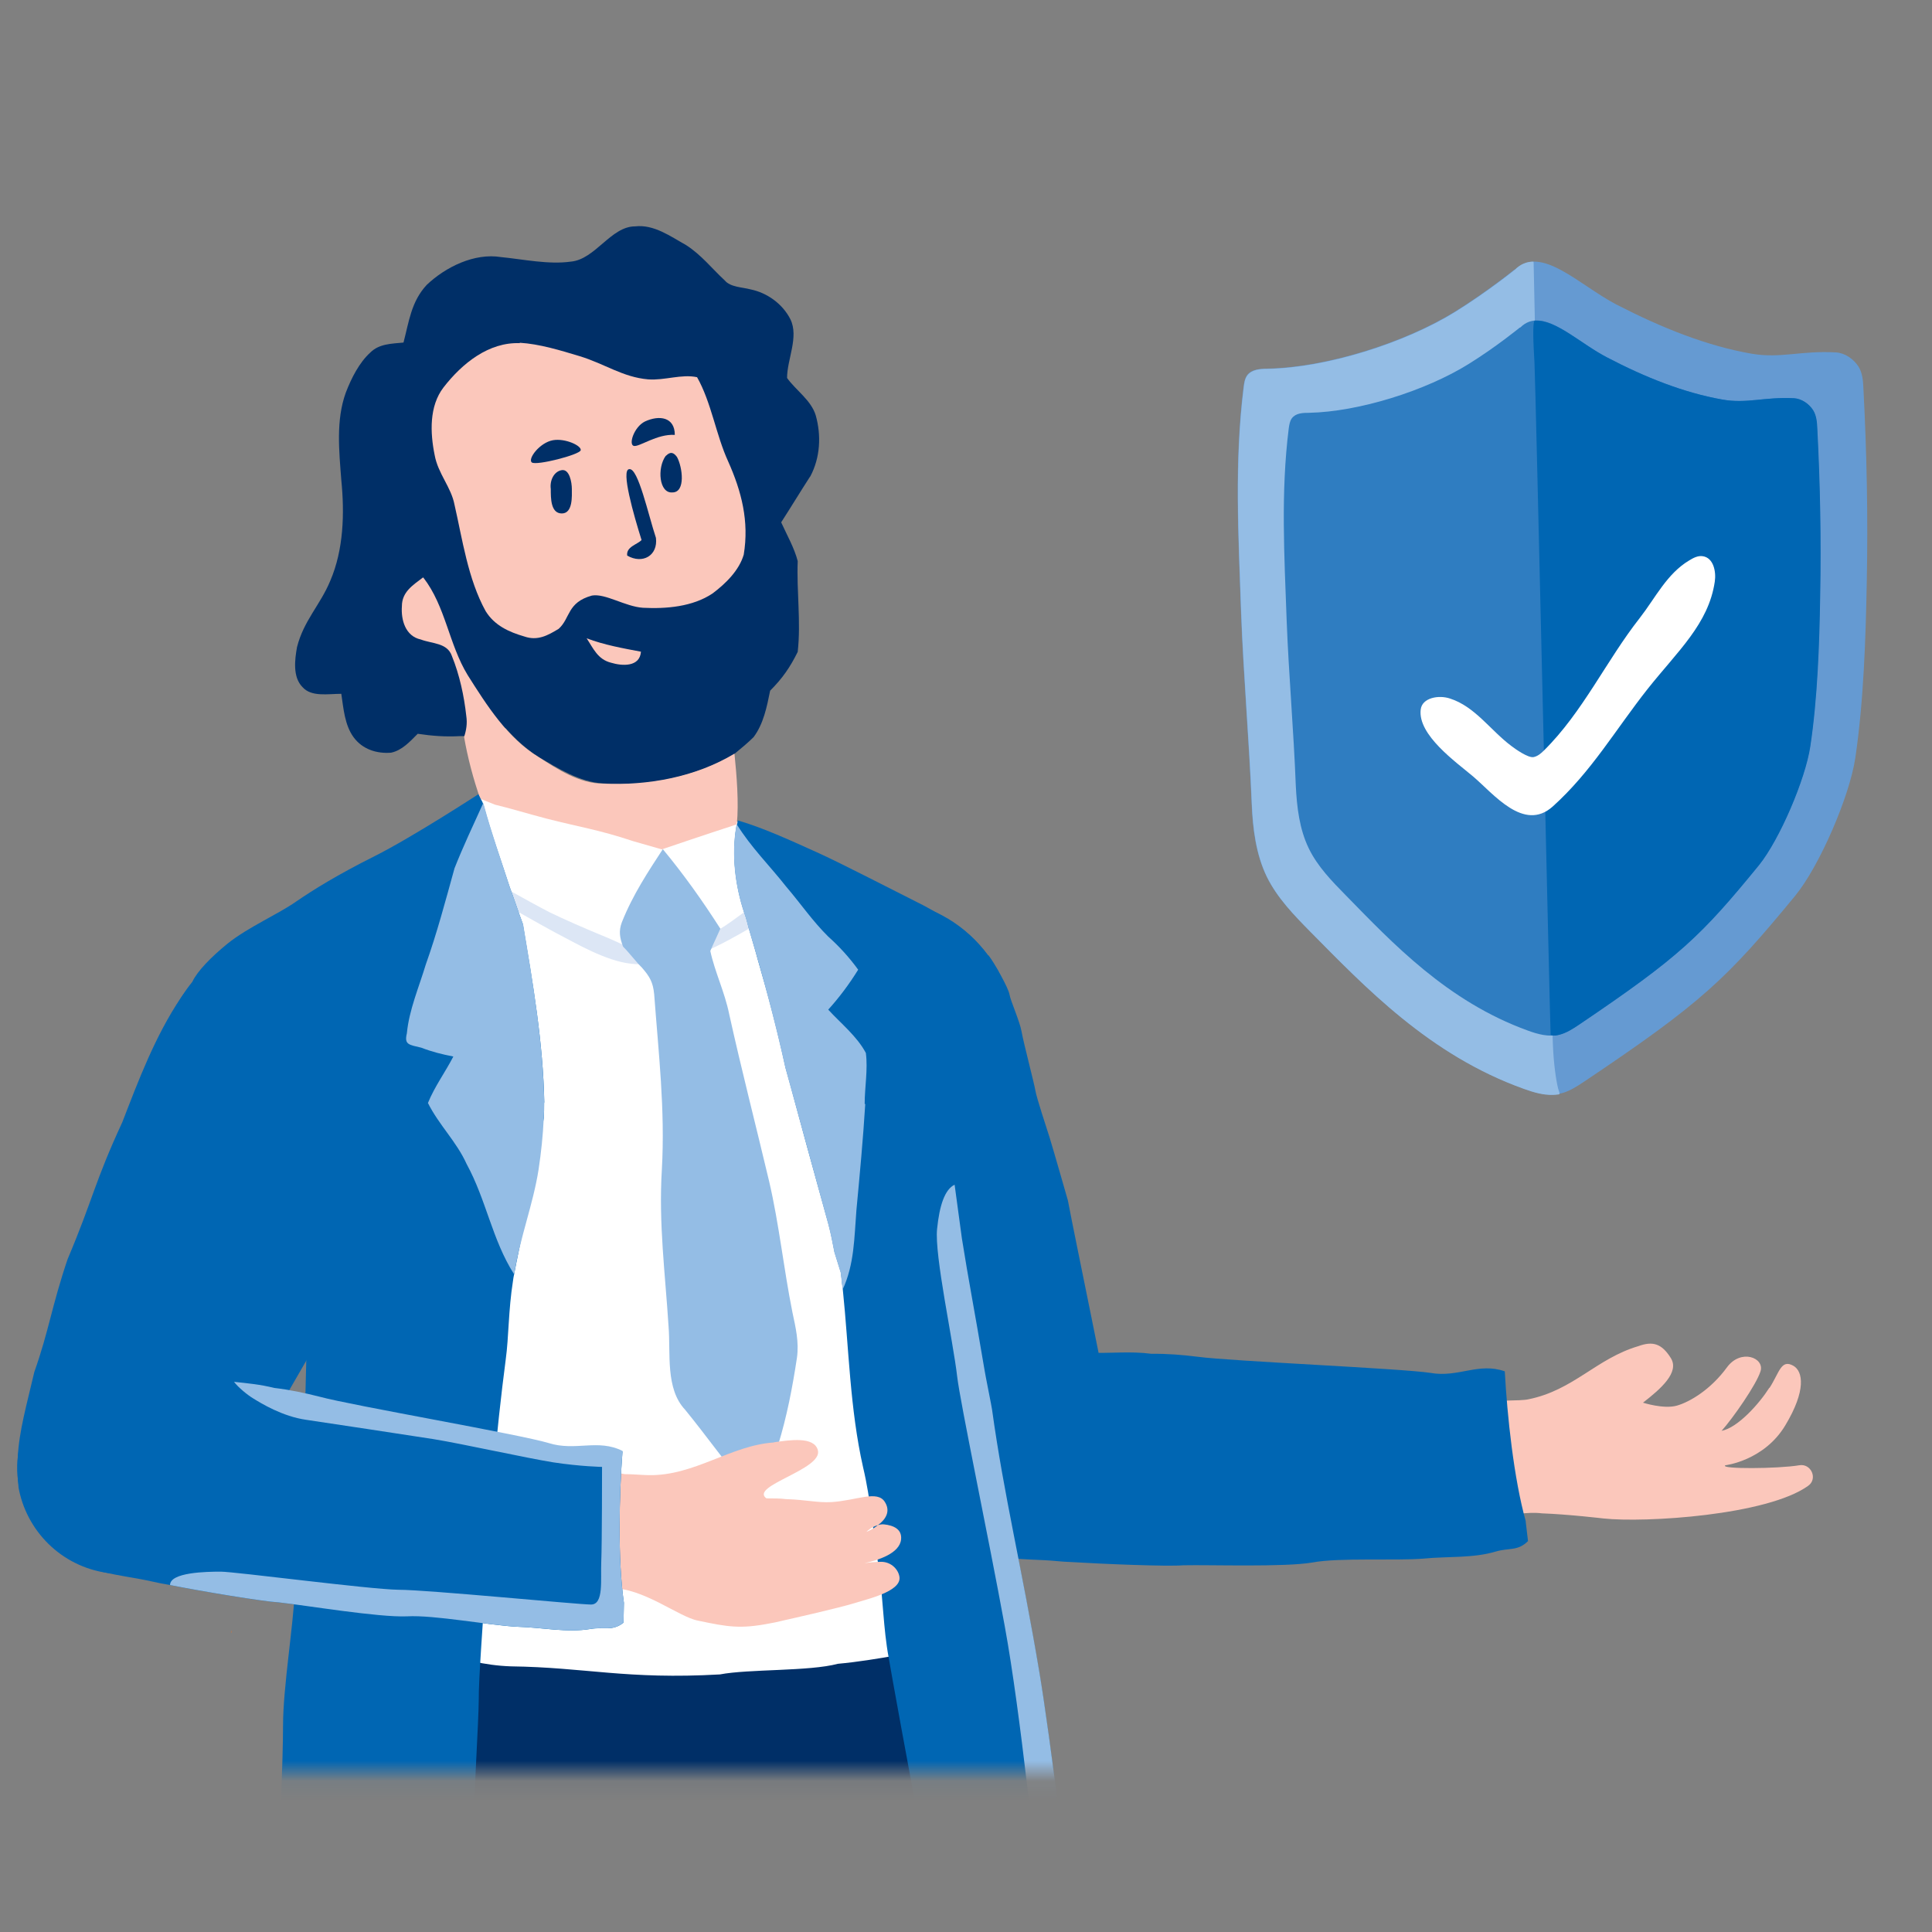
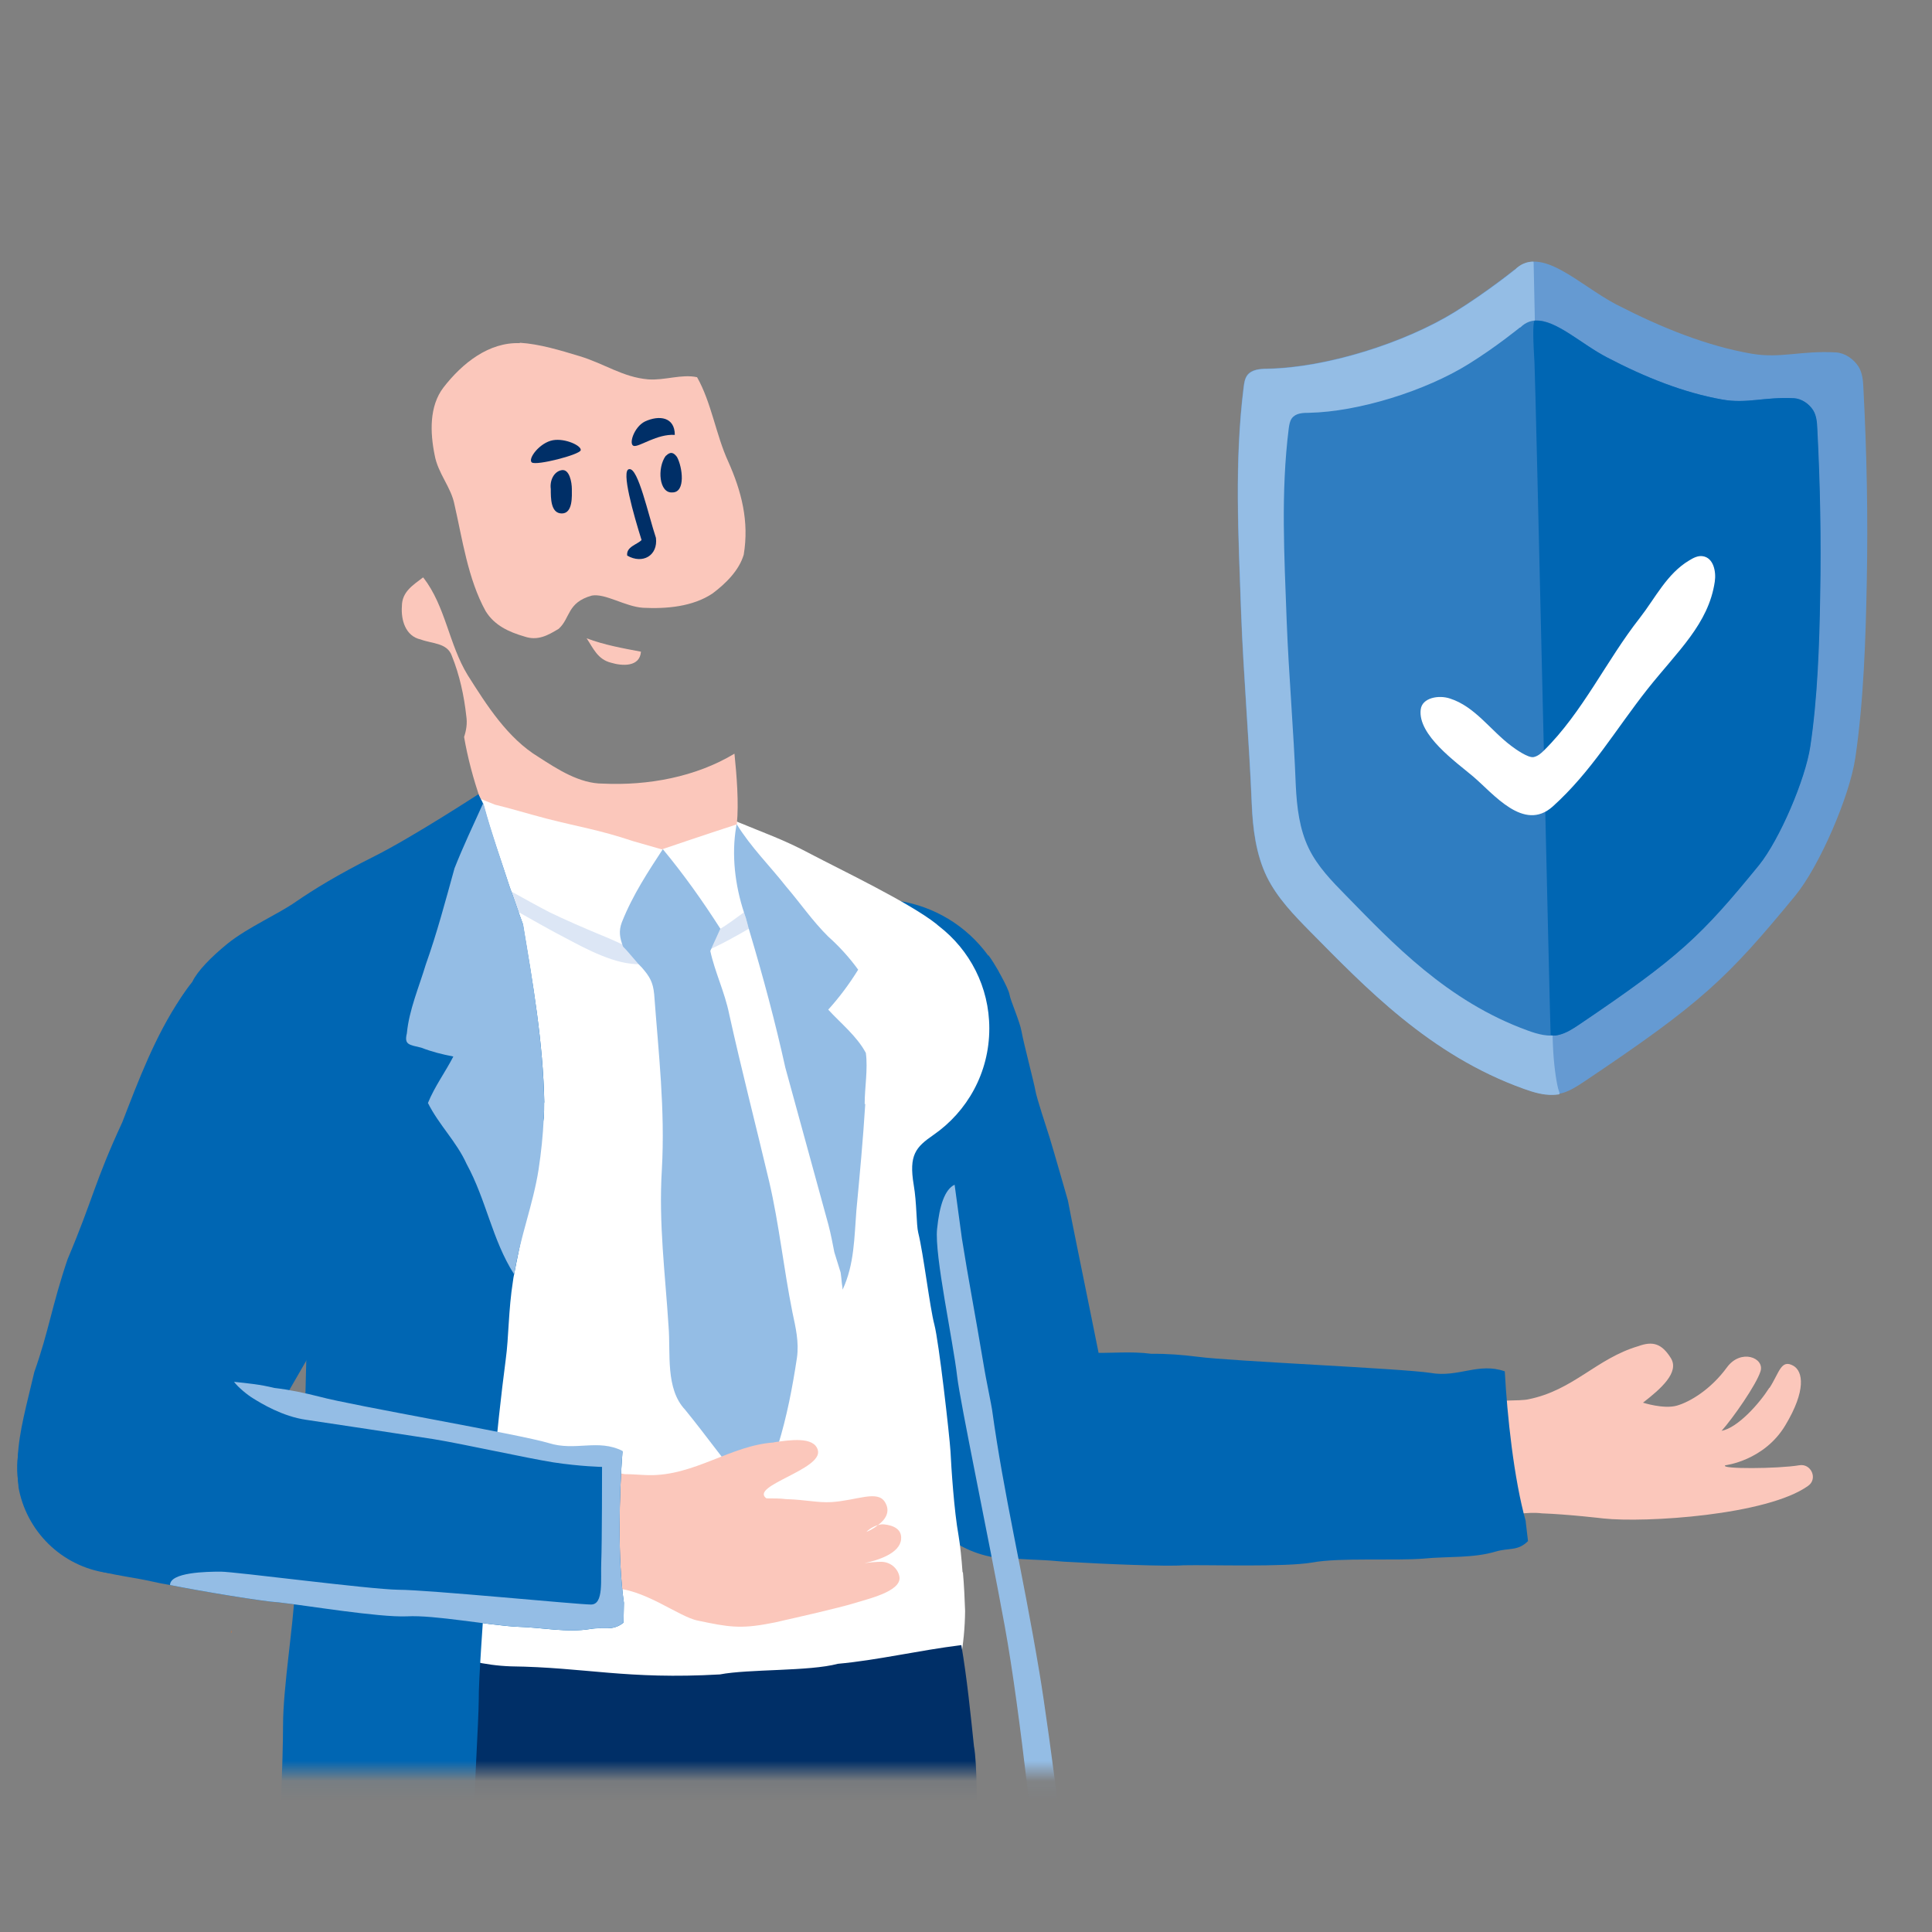
<svg xmlns="http://www.w3.org/2000/svg" fill="none" height="96" viewBox="0 0 96 96" width="96">
  <rect x="0" y="0" width="96" height="96" fill="#808080" stroke="none" />
  <mask id="a" height="83" maskUnits="userSpaceOnUse" width="97" x="-2" y="6">
    <path d="m94.799 88.054h-31.837-6.369-57.794v-81.109h96z" fill="#fff" />
  </mask>
  <g mask="url(#a)">
    <path d="m49.119 47.47c.176.235.323.489.47.734.049.088.088.176.137.254.225.411.411.792.44.978.049.293.509 1.321.597 1.829.088.519.626 2.563.685 2.925s.548 1.83.705 2.329.91 3.131.91 3.131c.342 1.83 2.015 9.803 2.24 11.34 0 .039.019.078.019.117 0 .02 0.0.019.02.029.43 1.957-.293 4.07-2.015 5.322-1.898 1.379-4.403 1.292-6.184-.029-.078-.059-.147-.108-.215-.176-.362-.323-.665-.665-.939-1.027-.812-1.027-1.38-2.231-2.192-3.708-.822-2.045-1.497-2.984-2.475-5.293-1.047-3.121-1.516-3.718-2.475-6.898-.773-2.084-1.605-4.276-1.918-6.565 0-.098-.019-.186-.029-.284-.049-.567-.068-1.155-.039-1.732 0 0 0-.02 0-.029.205-1.83 1.154-3.561 2.759-4.735 3.033-2.211 7.279-1.536 9.49 1.507z" fill="#0066b3" />
-     <path d="m44.021 51.178c.01.02.02.039.029.049v.02c.108.205.049.47-.147.607-.215.157-.518.108-.685-.108-.049-.069-.078-.137-.088-.215 0-.039 0-.088 0-.127.019-.127.078-.254.196-.342.215-.157.519-.108.685.108z" fill="#f37021" />
    <path d="m87.912 68.965c-.489.773-1.556 1.976-2.368 2.133.548-.607 1.732-2.299 1.937-2.965s-.978-1.135-1.673-.186c-.792 1.086-1.83 1.712-2.485 1.898s-1.683-.147-1.683-.147c.88-.685 1.83-1.507 1.38-2.221-.45-.714-.89-.851-1.614-.587-2.084.616-3.219 2.192-5.469 2.642-.382.088-1.771.039-2.152.127-1.047.078-2.035.734-2.475 1.83-.43 1.096-.117 2.397.773 3.18.695.616 1.536.802 2.338.685.685-.069 1.487-.245 2.192-.157 1.331.049 3.053.254 3.053.254 2.084.225 8.15-.157 10.185-1.624.489-.352.137-1.125-.45-1.018-1.047.176-3.982.196-3.669 0 0 0 1.918-.225 2.974-1.976s.881-2.691.411-2.965c-.616-.352-.695.323-1.184 1.086z" fill="#fbc7bb" />
    <path d="m75.809 75.587.117.988c-.509.509-.92.323-1.595.518-1.135.343-2.417.235-3.581.352-1.36.117-4.207-.059-5.548.196-1.389.235-5.039.108-6.409.137-.783.069-4.08-.068-5.665-.166-.313-.01-.558-.039-.695-.049-.744-.069-1.644-.059-2.505-.166-.44-.059-.88-.147-1.272-.274-.01-.01-.039-.02-.039-.02-.069-.019-.127-.049-.186-.069-.029-.01-.049-.029-.078-.029-.098-.039-.196-.088-.303-.117-.293-.137-.577-.303-.841-.489-.029-.02-.059-.039-.078-.069-2.27-1.683-2.779-4.892-1.125-7.211.92-1.272 2.309-2.015 3.777-2.133.333-.039.665-.029.998 0 .02 0 .029.01.049.01.049 0 .108.02.166.02.411.02 2.338.117 2.955.205 1.448.029 2.172-.088 3.268.049.753-.01 1.516.049 2.299.147 1.663.225 10.107.577 11.565.802 1.38.245 2.387-.538 3.689-.078.117 2.182.45 5.352 1.047 7.465z" fill="#0066b3" />
    <path d="m47.847 78.123c.059.665.088 1.35.108 1.918-.029 3.385-1.252 6.477-3.258 8.894-2.593 3.121-6.506 5.107-10.88 5.107-4.002 0-7.612-1.653-10.185-4.324-1.781-1.849-3.072-4.178-3.64-6.78 0 0 0-.01 0-.029-.078-.548-.176-1.174-.274-1.81-.196-1.36-.411-2.74-.548-3.405-.313-1.683-.44-3.953-.626-4.98-.176-1.018-.254-3.131-.352-4.755-.137-1.996-.059-2.867-.186-4.266l-.313-2.094c-.577-1.194-.597-2.055-1.516-2.221-.89-.166-1.644-.303-2.309-.43-.196-.039-.352-.069-.47-.088-.039-.01-.078-.019-.117-.029 0 0-.01 0-.02 0-2.7-.695-4.687-3.141-4.687-6.046 0-1.605.607-3.072 1.595-4.178 0-.01 1.409-1.292 2.133-1.79.841-.577 3.15-1.869 4.041-2.309.509-.254 1.076-.548 1.644-.9.176-.108.538-.274.665-.352.078-.049.274-.245.313-.264l.352-.176c.607-.411.822-.597 1.605-.978 1.311-.646 2.73-2.143 2.837-2.221l9.197 2.348s.812-.196 1.732-.538c.969-.352 1.243-.44 1.888-.616 1.379.577 2.338.89 3.708 1.624 1.468.773 4.912 2.417 6.252 3.483.039.039.078.068.127.108 1.516 1.174 2.495 3.004 2.495 5.078 0 2.201-1.096 4.129-2.779 5.293-.88.607-1.223.998-.978 2.475.157.9.127 1.986.225 2.377.264 1.066.577 3.728.802 4.569.225.851.753 5.508.802 6.311.039.802.176 2.935.401 4.178.078.46.147 1.115.196 1.8v.019z" fill="#fff" />
    <path d="m48.599 97.329c-.01.714-.538 1.311-1.243 1.419-.293.039-.695.088-1.321.137-.812.069-1.79-.108-2.828-.029-.861.069-2.26-.274-3.229-.196-1.663.117-3.023.049-4.833.166-.832.049-2.436-.049-3.268 0-1.292.078-2.759.108-3.962.166-1.605.078-2.681-.059-3.933-.029-1.908.039-3.053-.127-3.532-.264-.597-.176-1.321-.881-1.262-1.732.352-5.949.284-14.461.333-15.498 1.106 0 3.199 1.242 5.861 1.331 3.728.049 5.733.665 10.391.401 1.428-.274 4.442-.147 5.861-.528 1.957-.176 4.002-.665 6.135-.929.274 1.595.46 3.424.626 5.019.166.88.147 3.239.176 5.078 0 1.82.069 3.297.029 5.508z" fill="#002f67" />
    <path d="m18.985 43.184c-.039.029-.108.069-.186.117.059-.039.127-.078.186-.117z" fill="#fff" />
-     <path d="m40.244 23.694c-.499.773-.929 1.487-1.428 2.26.274.607.655 1.272.822 1.927-.059 1.487.166 3.023 0 4.51-.382.773-.763 1.321-1.37 1.927-.166.822-.333 1.653-.822 2.309-.274.274-.607.548-.939.822-1.927 1.155-4.295 1.644-6.545 1.477-1.155-.059-2.26-.763-3.199-1.311-.597-.382-1.145-.871-1.634-1.428-.039.029-.098.059-.147.078-.538.225-1.428.284-1.966.313-.059 0-.117 0-.176 0-.704.039-1.37-.01-2.084-.117-.382.382-.773.822-1.321.939-.714.059-1.428-.166-1.869-.773-.44-.607-.499-1.428-.607-2.152-.665 0-1.487.166-1.927-.333-.499-.499-.382-1.379-.274-1.986.333-1.321 1.155-2.094 1.653-3.297.665-1.546.714-3.356.548-5.009-.108-1.428-.274-2.974.225-4.344.274-.714.665-1.487 1.213-1.986.44-.44 1.047-.44 1.653-.499.274-1.047.382-2.035 1.155-2.867.929-.881 2.358-1.595 3.688-1.38 1.106.108 2.368.382 3.473.225 1.213-.108 1.986-1.751 3.19-1.751.939-.108 1.761.499 2.534.929.773.499 1.272 1.155 1.927 1.761.274.333.88.333 1.272.44.822.166 1.595.714 1.986 1.487.43.881-.166 1.986-.166 2.916.43.607 1.203 1.106 1.428 1.869.274.988.225 2.084-.274 3.023z" fill="#002f67" />
    <path d="m25.822 17.031c.988.059 2.035.382 2.974.665 1.262.382 2.143 1.047 3.415 1.155.822.059 1.653-.274 2.426-.108.714 1.262.939 2.867 1.546 4.188.665 1.487 1.047 2.974.773 4.628-.225.773-.881 1.428-1.546 1.927-.988.665-2.309.773-3.463.714-.881-.059-1.869-.724-2.534-.607-1.243.343-1.066 1.125-1.653 1.653-.548.333-1.047.607-1.702.382-.773-.225-1.487-.548-1.927-1.262-.881-1.595-1.155-3.581-1.546-5.283-.166-.88-.822-1.546-.988-2.475-.225-1.106-.274-2.426.44-3.356.939-1.213 2.26-2.26 3.796-2.201z" fill="#fbc7bb" />
    <path d="m31.849 32.382c-.059.773-.939.714-1.487.548-.665-.166-.881-.714-1.213-1.213.881.333 1.82.499 2.7.665z" fill="#fbc7bb" />
    <g fill="#002f67">
      <path d="m32.044 20.945c.714-.333 1.487-.225 1.487.665-.881-.059-1.761.607-2.035.548-.274-.059 0-.939.548-1.213z" />
      <path d="m27.476 21.874c.607-.108 1.429.274 1.379.499-.059.225-2.201.773-2.426.607-.225-.166.382-.988 1.047-1.106z" />
      <path d="m33.091 22.648c.225-.225.382-.166.548.059.274.499.44 1.761-.225 1.761-.665.059-.773-1.213-.333-1.82z" />
      <path d="m27.916 23.361c.382-.059.499.607.499.939 0 .333.059 1.213-.499 1.213s-.548-.773-.548-1.213c-.059-.44.166-.88.548-.939z" />
      <path d="m31.272 23.312c.44-.059.939 2.26 1.321 3.415.108.88-.665 1.321-1.428.88-.059-.44.499-.548.714-.773-.382-1.213-1.047-3.522-.607-3.522z" />
    </g>
    <path d="m21.038 28.703c1.106 1.428 1.262 3.307 2.201 4.843.939 1.487 1.986 3.141 3.522 4.07.939.607 2.035 1.321 3.189 1.321 2.26.108 4.628-.333 6.545-1.487.108 1.047.225 2.466.117 3.512-1.507.489-3.728 1.243-3.728 1.243s-1.018-.293-1.399-.401c-1.8-.597-2.651-.695-4.354-1.135-1.047-.274-1.644-.47-2.534-.685l-.734-.293c-.333-.939-.636-2.084-.802-3.072.108-.333.166-.665.108-1.047-.108-.988-.333-2.035-.714-2.974-.225-.665-.988-.607-1.546-.822-.773-.166-.988-.988-.939-1.653 0-.714.548-1.047 1.047-1.428z" fill="#fbc7bb" />
    <path d="m15.315 52.948v.059.02c0 .225-.166.43-.391.479-.264.049-.509-.127-.558-.391-.01-.078 0-.157.01-.225.01-.039.029-.078.049-.108.068-.108.186-.196.323-.215.264-.049.509.127.558.391z" fill="#f37021" />
    <path d="m47.377 45.826c-.029-.019-.059-.039-.088-.059.049.029.078.039.078.049v.01z" fill="#0066b3" />
    <path d="m21.43 54.592c.01-.029.01-.069.029-.108 0 .059-.01.088-.02.098 0 0-.003.003-.01.01z" fill="#0066b3" />
    <path d="m36.996 45.385c0-.019-.01-.039-.02-.059-.303.225-.89.655-1.194.832-.421.245-1.742.626-2.681.792-.929.166-2.172-.02-2.172-.02s-.597-.284-1.164-.509c-.567-.235-1.732-.734-2.466-1.096-.46-.235-1.331-.714-1.908-1.037.117.342.245.685.362 1.027.519.293 1.82 1.027 2.25 1.242.528.264 2.103 1.203 3.366 1.331 1.262.137 2.563-.166 3.561-.567.812-.323 1.898-.949 2.28-1.174-.078-.264-.137-.528-.225-.753z" fill="#dce6f5" />
    <path d="m32.927 42.185c1.047 1.262 1.986 2.583 2.867 3.962-.166.382-.333.714-.499 1.106.225 1.047.714 2.035.939 3.141.607 2.749 1.321 5.508 1.986 8.316.499 2.143.714 4.295 1.155 6.497.166.773.333 1.487.225 2.26-.225 1.487-.499 2.916-.939 4.344-.274.822-.44 1.761-.881 2.475-.333-.059-.548-.166-.714-.382-1.047-1.262-1.986-2.583-3.023-3.855-.988-1.047-.714-2.808-.822-4.129-.166-2.642-.499-5.117-.333-7.817.166-2.974-.166-5.782-.382-8.698-.059-.607-.225-.881-.607-1.321-.333-.333-.607-.714-.939-1.047-.166-.44-.225-.773-.059-1.213.548-1.379 1.321-2.534 2.035-3.63z" fill="#94bde5" />
    <path d="m27.038 54.788c0 .264 0 .518-.02.783-.46 2.974-1.213 6.369-1.468 7.729-.029.137-.049.245-.059.342-.235 1.487-.205 2.769-.362 3.914-.225 1.712-.45 3.777-.636 5.88-.205 2.26-.352 4.824-.401 5.645-.088 1.419-.313 4.422-.303 5.362 0 .929-.254 5.146-.293 6.839-.069 2.368-.509 6.33-.509 6.33 0 1.399-.391 3.786-.744 5.43-.078.342-.421.558-.763.47l-1.213-.294c-2.495-.626-4.031-1.751-5.518-2.681-.274-.215-1.918-1.419-1.859-1.81.108-1.869.391-2.73.724-4.598l.264-2.593s.186-4.002.186-5.802c0-1.879.519-5.0.587-6.731.068-1.732.401-3.522.46-5.733.049-1.869.147-2.828.059-3.463-.01-.127.059-2.475.059-2.603l.264-2.593s-.205-2.221-.205-2.603c0-1.125.391-2.172-.421-2.172-3.757 0-6.8-3.023-6.81-6.78 0-.293.02-.587.049-.871.01-.098.029-.196.039-.284.186-1.164.685-2.221 1.409-3.111.245-.528.939-1.242 1.761-1.908.998-.802 2.524-1.468 3.385-2.074.871-.597 2.064-1.34 3.923-2.27 1.869-.939 5.146-3.072 5.146-3.072l.205.391.049.137c.372 1.379.861 2.72 1.292 4.051.225.607.44 1.262.665 1.869.499 2.965 1.008 5.89 1.066 8.864z" fill="#0066b3" />
    <path d="m11.539 80.998c-.01.049-.039.098-.059.147 0-.01 0-.02 0-.039.019-.039.039-.078.059-.108z" fill="#f37021" />
    <path d="m21.626 53.693c-.029.294-.078.577-.137.861-.02.098-.049.186-.069.274-.108.46-.225.861-.323 1.018-.157.254-.489 1.331-.773 1.771-.274.44-1.223 2.329-1.419 2.642-.196.313-.802 1.732-1.018 2.211-.215.479-1.389 2.945-1.389 2.945-.959 1.605-4.99 8.688-5.831 9.98-.02.029-.039.069-.069.108 0 .01 0.0.019-.01.029-.969 1.751-2.916 2.857-5.029 2.651-2.329-.225-4.148-1.947-4.608-4.119-.02-.088-.039-.186-.039-.274-.049-.479-.059-.939-.029-1.389.068-1.311.44-2.583.822-4.227.734-2.074.851-3.229 1.654-5.606 1.282-3.033 1.321-3.786 2.72-6.81.802-2.074 1.624-4.266 2.916-6.193.059-.078.108-.157.166-.225.333-.46.714-.91 1.125-1.321 0 0 .02-.01.02-.02 1.37-1.233 3.229-1.908 5.195-1.722 3.737.352 6.467 3.679 6.115 7.407z" fill="#0066b3" />
-     <path d="m53.502 98.982c0 .039-.029.078-.069.127-.137.166-.489.303-.959.45-.685.215-1.624.43-2.505.754-.763.058-1.36.362-2.123.313-.548-.773-3.415-16.662-3.688-18.257-.274-1.477-.274-2.965-.499-4.51-.274-1.653-.382-3.307-.773-4.951-.656-2.906-.705-5.919-1.008-8.835-.01-.108-.02-.215-.039-.323-.01-.176-.039-.352-.059-.528 0 0-.117-.372-.313-1.008-.088-.45-.176-.92-.293-1.36-.362-1.292-.714-2.593-1.076-3.894-.362-1.311-.704-2.622-1.067-3.914-.391-1.8-.861-3.6-1.379-5.371-.117-.45-.255-.89-.382-1.341-.108-.333-.166-.665-.274-.939-.479-1.429-.636-2.945-.411-4.285l.039-.147.039-.196c1.321.382 2.798 1.076 4.08 1.653 1.194.548 3.708 1.849 4.824 2.407.372.176.929.499 1.331.734.137.078.254.147.333.196.01.01.039.019.049.029.039.029.059.039.088.059 1.507.988 2.612 2.573 2.965 4.481.059.293.078.577.108.861v.284c.02 2.309-1.145 4.442-3.013 5.684-.196.127.137.734 0 1.732l.362 2.671c.333 2.103.597 3.395 1.135 6.594 0 .049.362 1.849.362 1.898.597 4.324 1.487 7.876 2.358 13.091.479 2.837 1.742 12.494 1.83 15.478v.382z" fill="#0066b3" />
    <path d="m53.501 98.981c0 .039-.029.078-.069.127-.137.166-.489.303-.959.45-.313-.871-.518-2.916-.744-4.706-.264-2.201-.998-9.637-1.8-14.03-.802-4.403-2.221-11.144-2.368-12.426-.196-1.732-1.135-6.037-.998-7.328.117-1.164.382-1.967.871-2.201l.362 2.671c.333 2.103.597 3.395 1.135 6.594 0 .049.362 1.849.362 1.898.597 4.324 1.487 7.876 2.358 13.091.479 2.837 1.742 12.494 1.83 15.478v.382z" fill="#94bde5" />
    <path d="m38.466 71.665c.763-.108 1.986-.303 2.172.391.274.959-3.424 1.781-2.554 2.397.352 0 .685 0 .988.039h.029c.92.029 1.556.186 2.201.147 1.272-.078 2.299-.616 2.671 0 .303.489 0 .89-.352 1.145-.293.078-.528.284-.567.333.059-.02.333-.137.567-.333.088-.029.196-.049.303-.039.47.049.9.235.851.744-.069.704-1.145 1.037-1.82 1.184.274-.039.597-.068.841-.068.518.01.861.411.9.773.069.714-1.624 1.086-2.309 1.301-.616.196-3.053.753-3.503.851-.049.01-.078.019-.078.019-.196.049-.382.088-.558.117-1.458.284-2.084.176-3.561-.137-.959-.176-2.74-1.653-4.364-1.614-1.36-.059-2.524-1.076-2.72-2.466-.225-1.565.871-3.023 2.446-3.238.342-.049.685-.029.998.039.391 0 .783.039 1.164.049 2.289.049 4.08-1.477 6.242-1.624z" fill="#fbc7bb" />
    <path d="m30.933 72.108c-.166 2.182-.245 5.362.069 7.534l-.02.988c-.568.44-.949.196-1.644.313-1.164.196-2.426-.078-3.591-.108-1.37-.059-4.168-.597-5.528-.519-1.409.059-5.019-.548-6.379-.695-.744-.039-3.767-.538-5.391-.861-.068-.01-.147-.029-.205-.039-.303-.049-.548-.108-.685-.137-.724-.166-1.624-.274-2.466-.479-.43-.117-.851-.254-1.223-.44-.01-.019-.039-.02-.049-.029-.059-.029-.117-.069-.176-.088-.029-.01-.049-.039-.069-.039-.098-.049-.186-.108-.284-.157-.274-.176-.528-.372-.773-.597-.029-.02-.049-.049-.078-.069-2.035-1.966-2.123-5.215-.186-7.299 1.076-1.145 2.544-1.702 4.011-1.634.333.01.655.059.988.137.01 0 .029.01.049.02.049.01.108.029.166.039.401.068 2.299.421 2.906.587.479.069.88.117 1.233.157.724.078 1.282.127 1.996.313.753.088 1.507.245 2.27.44 1.624.44 9.95 1.869 11.369 2.299 1.34.421 2.436-.225 3.669.391z" fill="#0066b3" />
    <path d="m30.933 72.106c-.166 2.182-.245 5.362.069 7.534l-.02.988c-.567.44-.949.196-1.644.313-1.164.196-2.426-.078-3.591-.108-1.37-.059-4.168-.597-5.528-.518-1.409.059-5.019-.548-6.379-.695-.744-.039-3.767-.538-5.391-.861 0-.636 1.82-.665 2.514-.665.714 0 7.397.881 8.835.9 1.448 0 8.923.734 9.569.734.646 0 .47-1.242.509-2.123.039-.871.039-4.716.039-4.716s-1.066-.019-2.417-.225c-1.35-.215-4.511-.92-5.958-1.155-1.448-.225-5.127-.783-6.32-.959-1.184-.166-2.25-.822-2.642-1.066-.294-.176-.753-.558-.949-.822.724.078 1.282.127 1.996.303.753.088 1.507.245 2.27.44 1.624.44 9.95 1.869 11.369 2.299 1.34.421 2.436-.225 3.669.391z" fill="#94bde5" />
    <path d="m27.037 54.797c0 .264 0 .519-.02.783-.039.851-.127 1.683-.254 2.524-.274 1.761-.939 3.415-1.213 5.234 0 0-.01-.02-.01-.029-1.086-1.702-1.37-3.669-2.358-5.479-.499-1.105-1.37-1.927-1.918-3.023.333-.822.871-1.546 1.262-2.309-.548-.108-1.037-.225-1.595-.44-.616-.147-.851-.147-.714-.714.108-1.155.607-2.309.939-3.415.548-1.536.988-3.19 1.428-4.784.43-1.086.92-2.123 1.409-3.199 0-.01.01-.039.019-.049.01.039.02.088.039.127.372 1.379.851 2.72 1.282 4.06.225.607.44 1.262.665 1.869.499 2.965.988 5.89 1.047 8.864z" fill="#94bde5" />
    <path d="m42.994 54.856c-.108 1.751-.274 3.522-.44 5.283-.108 1.36-.098 2.681-.685 3.943-.01-.108-.019-.215-.039-.323-.01-.176-.039-.352-.059-.528 0 0-.117-.372-.313-1.008-.088-.45-.176-.92-.293-1.36-.714-2.593-1.429-5.225-2.143-7.817-.499-2.26-1.106-4.52-1.761-6.712-.108-.333-.166-.665-.274-.939-.479-1.428-.636-2.945-.411-4.285 0-.059.019-.108.029-.157.714 1.155 1.644 2.064 2.466 3.111.704.822 1.311 1.712 2.084 2.475.548.489 1.047 1.037 1.487 1.644-.44.714-.939 1.379-1.487 1.986.607.665 1.429 1.321 1.869 2.152.108.822-.059 1.712-.059 2.534z" fill="#94bde5" />
    <path d="m75.276 13.4c1.293-1.254 3.168.75 5.043 1.733 2.237 1.151 4.487 2.056 6.724 2.444 1.448.246 2.457-.168 4.19-.065.44.026.866.323 1.112.698.194.31.233.698.246 1.073.168 3.207.233 6.414.168 9.621-.052 2.832-.155 5.948-.569 8.754-.284 1.914-1.784 5.392-3 6.867-3.388 4.112-4.629 5.302-10.474 9.22-.375.246-.763.504-1.19.595-.608.142-1.228-.039-1.81-.246-4.707-1.681-7.914-5.082-10.617-7.81-.815-.828-1.642-1.668-2.159-2.728-.543-1.112-.698-2.392-.75-3.647-.129-3.155-.414-6.388-.53-9.543-.129-3.75-.336-7.41.129-11.134.026-.207.065-.427.181-.595.22-.297.646-.31 1.009-.323 2.922-.052 6.815-1.28 9.323-2.832 1.603-.996 2.961-2.095 2.961-2.095z" fill="#659ad2" />
    <path d="m76.193 13c-.336 0-.647.129-.918.401 0 0-1.358 1.099-2.961 2.095-2.509 1.552-6.401 2.78-9.323 2.832-.362 0-.776.026-1.009.323-.129.168-.155.388-.181.595-.466 3.724-.259 7.384-.129 11.134.116 3.155.401 6.388.53 9.543.052 1.254.207 2.522.75 3.647.517 1.047 1.345 1.901 2.159 2.728 2.703 2.728 5.91 6.129 10.617 7.811.466.168.944.31 1.435.297.091 0 .22-.013.297-.026s-.013-.194-.039-.297c-.103-.414-.22-1.216-.259-2.185-.246-5.948-.569-20.767-.595-21.815-.026-1.306-.362-17.043-.362-17.043z" fill="#94bde5" />
    <path d="m75.546 16.271c1.099-1.086 2.69.646 4.293 1.487 1.901.996 3.828 1.758 5.729 2.095 1.228.22 2.095-.142 3.569-.065.375.026.737.272.944.595.168.272.194.608.207.931.142 2.754.194 5.509.142 8.263-.039 2.431-.129 5.108-.491 7.513-.246 1.642-1.526 4.629-2.547 5.896-2.884 3.53-3.944 4.552-8.922 7.914-.323.22-.647.427-1.009.517-.517.116-1.047-.026-1.539-.207-4.009-1.448-6.737-4.358-9.039-6.711-.698-.711-1.409-1.435-1.849-2.341-.466-.957-.595-2.056-.647-3.129-.103-2.703-.349-5.483-.453-8.185-.116-3.22-.297-6.362.103-9.556.026-.181.052-.362.155-.504.194-.259.543-.272.854-.272 2.483-.052 5.806-1.099 7.94-2.431 1.371-.853 2.522-1.797 2.522-1.797z" fill="#2f7dc1" />
    <path d="m76.285 15.935c1.022-.065 2.289 1.164 3.569 1.823 1.901.996 3.828 1.759 5.729 2.095 1.228.22 2.095-.142 3.569-.065.375.026.737.272.944.595.168.272.194.608.207.931.142 2.754.194 5.509.142 8.263-.039 2.431-.129 5.108-.491 7.513-.246 1.642-1.526 4.629-2.547 5.897-2.884 3.53-3.944 4.552-8.922 7.914-.323.22-.646.427-1.009.517 0 0-.168.052-.297.039-.052 0-.129-.039-.129-.039-.026-.272-.75-32.509-.802-33.388-.052-.879-.116-2.095.026-2.108z" fill="#0066b3" />
    <path d="m70.595 35.255c.065-.582.892-.737 1.461-.543 1.241.401 2.004 1.578 3.039 2.353.22.168.828.595 1.099.556.207-.039.375-.181.517-.323 1.94-1.914 3.103-4.474 4.771-6.595.776-.996 1.345-2.198 2.457-2.858.207-.129.44-.246.672-.207.53.078.672.763.595 1.267-.31 2.095-1.836 3.44-3.336 5.328-1.603 2.03-2.793 4.112-4.72 5.845-1.435 1.28-2.935-.634-3.957-1.5-.841-.711-2.754-2.056-2.599-3.323z" fill="#fff" />
  </g>
</svg>